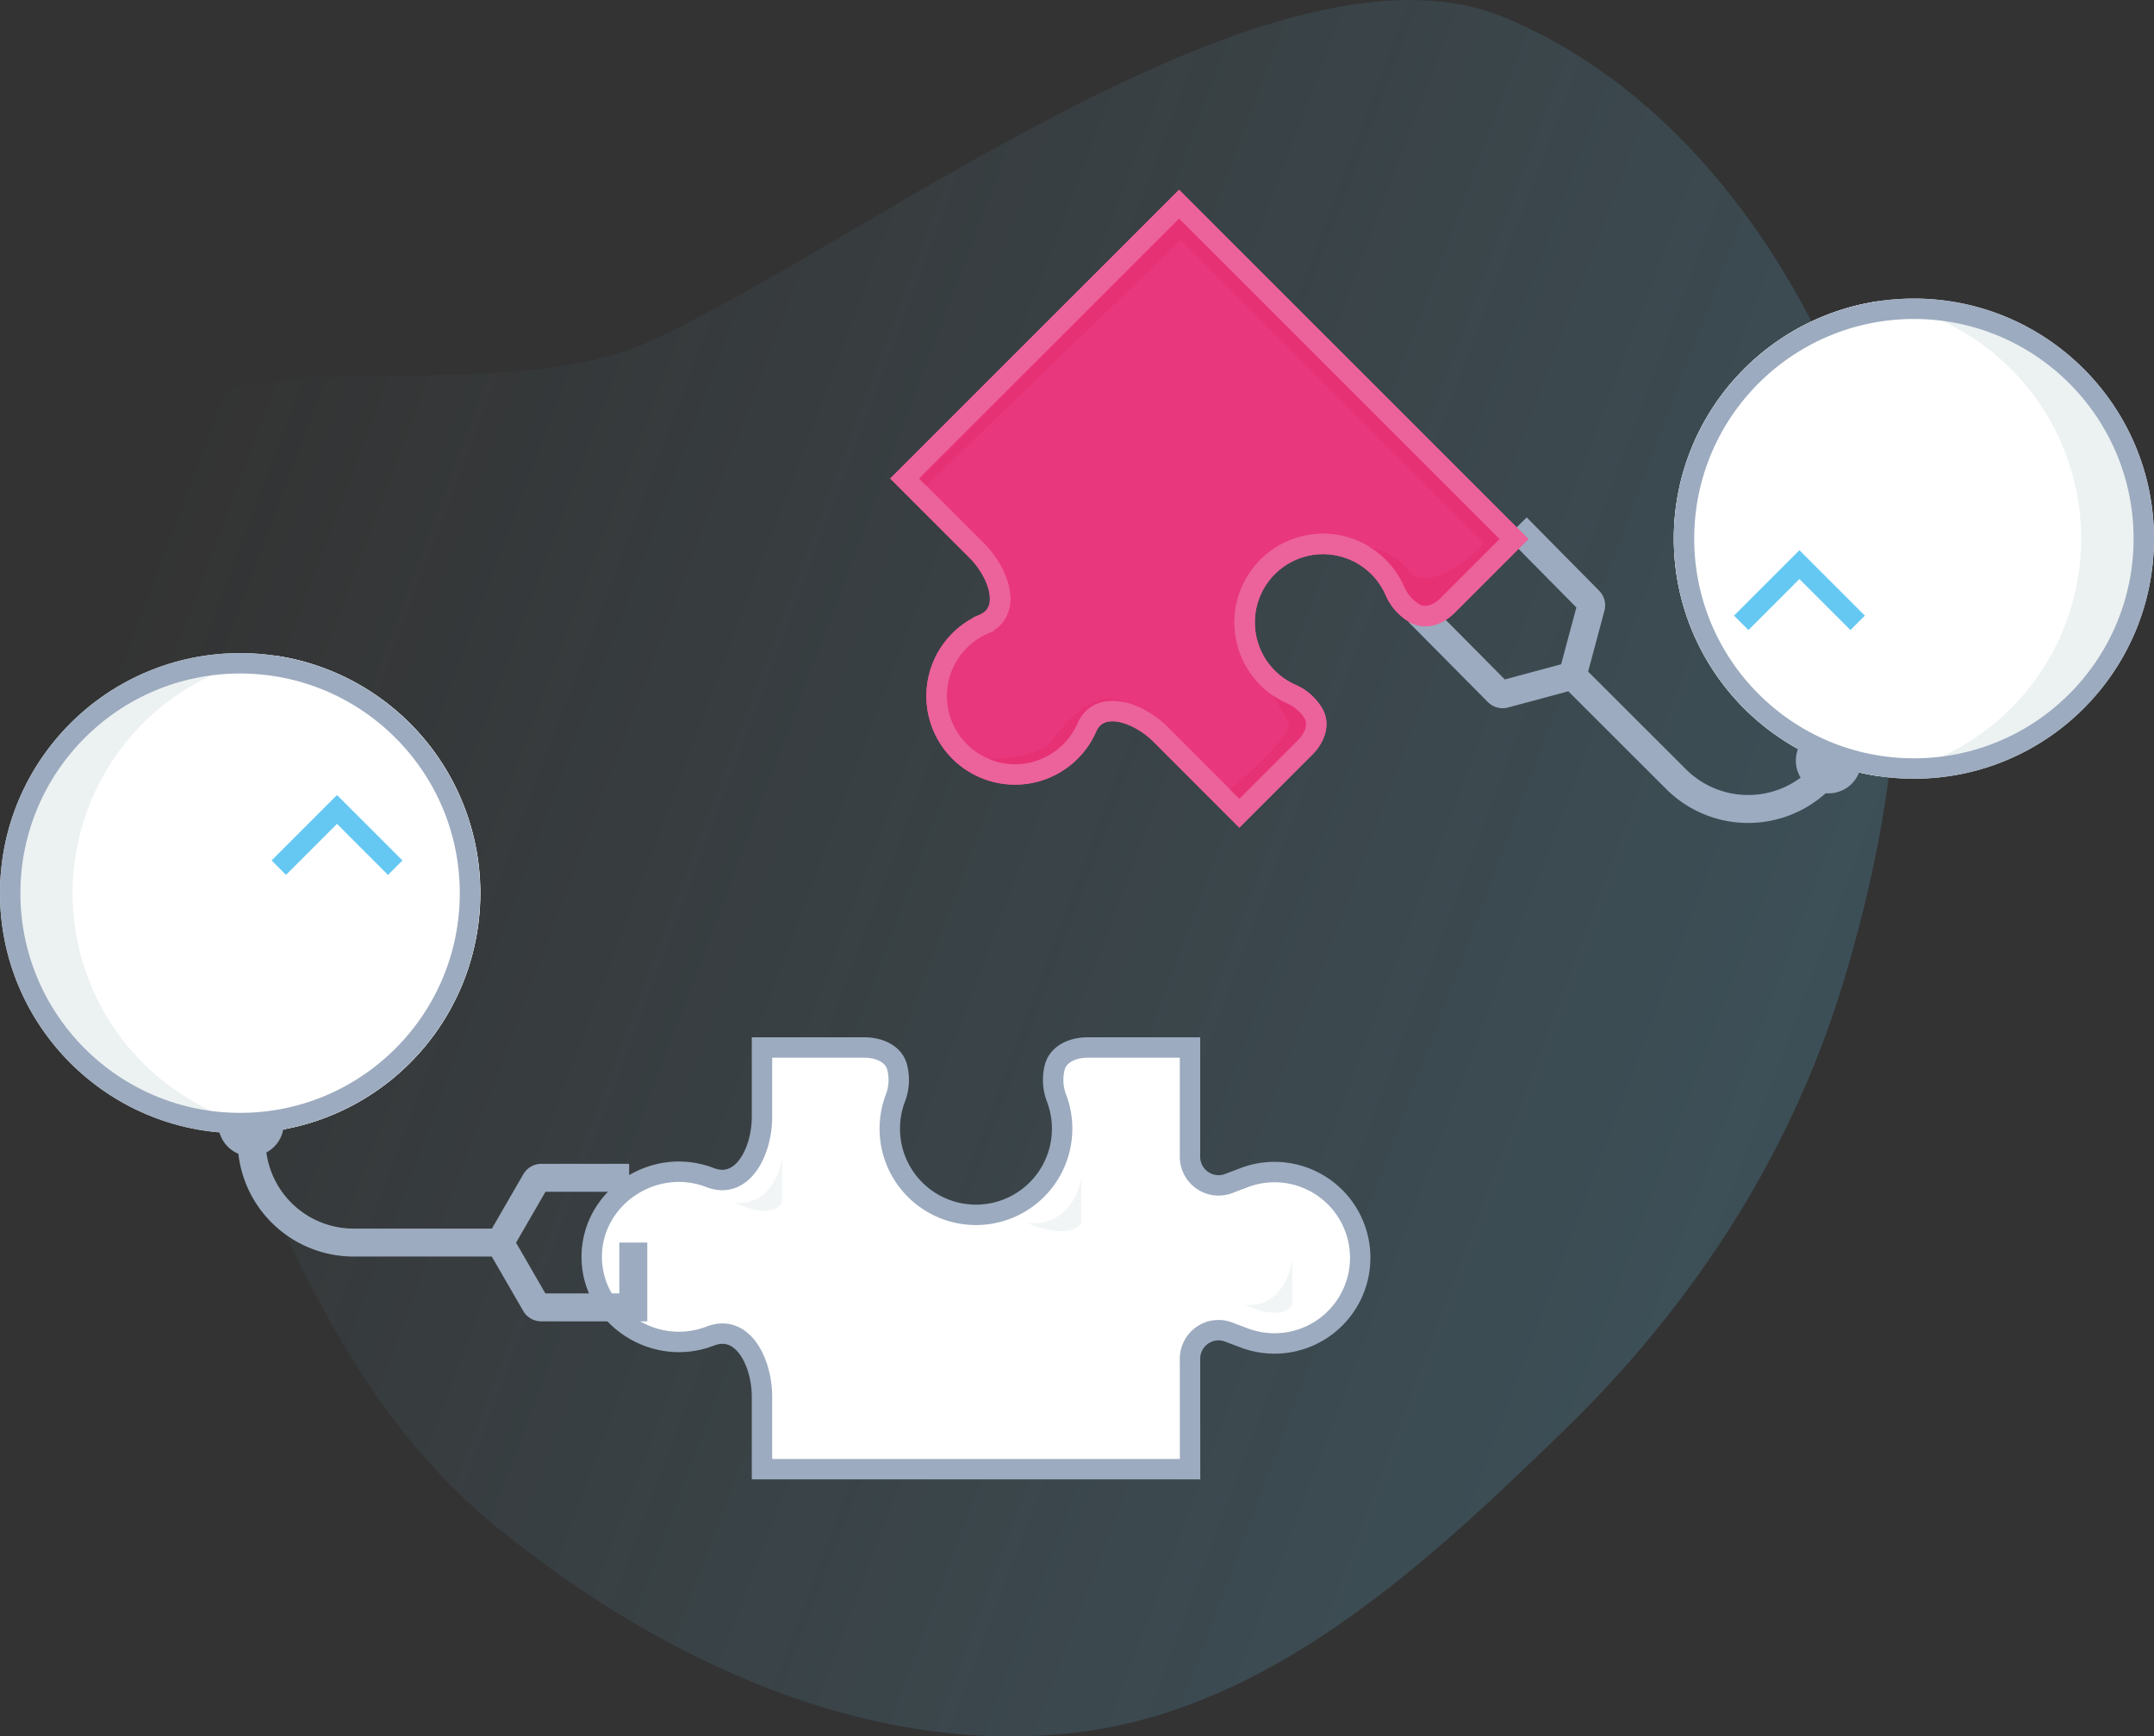
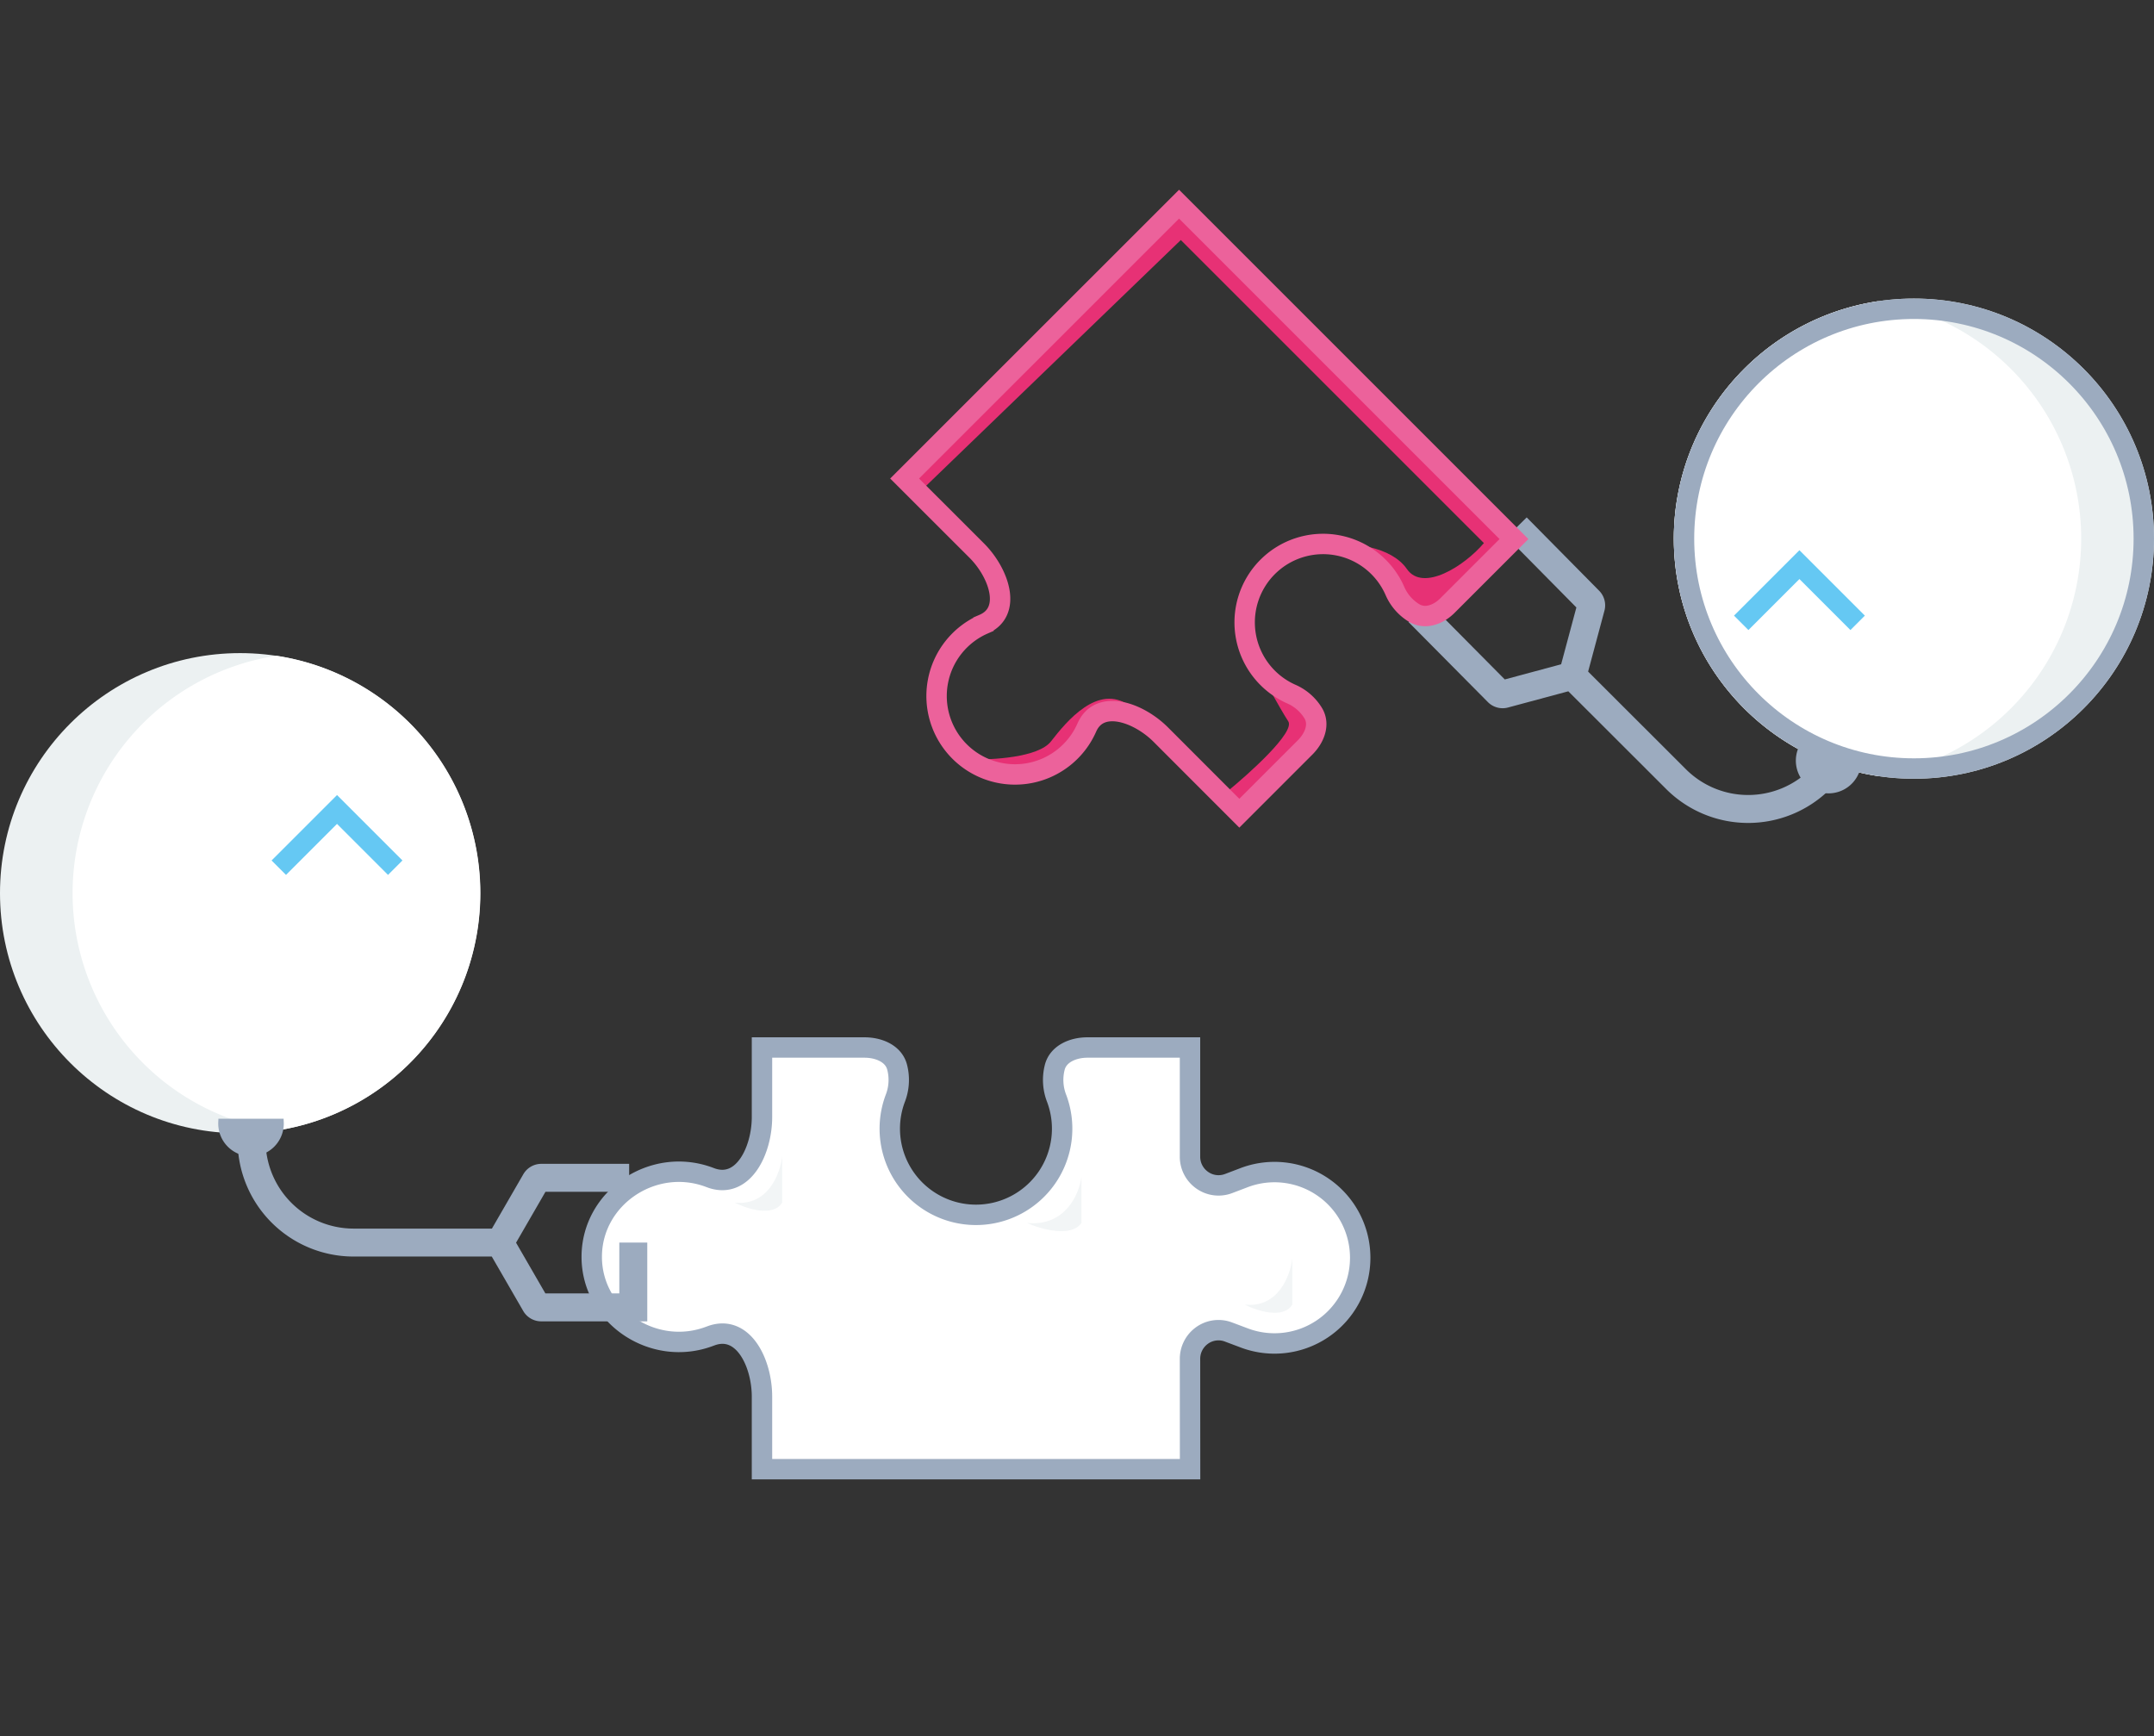
<svg xmlns="http://www.w3.org/2000/svg" id="Layer_1" data-name="Layer 1" viewBox="0 0 316.69 255.31">
  <rect x="0" y="0" width="316.69" height="255.31" fill="#333333" stroke="none" />
  <defs>
    <style>.cls-1{fill:#e8377c;}.cls-1,.cls-11{stroke:#ec629b;}.cls-1,.cls-11,.cls-12,.cls-5,.cls-6{stroke-width:3px;}.cls-2,.cls-4{fill-rule:evenodd;}.cls-2{fill:url(#linear-gradient);}.cls-3{fill:#ecf1f2;}.cls-12,.cls-4{fill:#fff;}.cls-11,.cls-5,.cls-6,.cls-7{fill:none;}.cls-12,.cls-5,.cls-7,.cls-8{stroke:#9cabbf;}.cls-6{stroke:#65c8f3;}.cls-7{stroke-width:4.11px;}.cls-8{fill:#9cabbf;}.cls-9{mask:url(#mask);}.cls-10{fill:#e73175;}.cls-13{fill:#f2f5f6;}</style>
    <linearGradient id="linear-gradient" x1="424.61" y1="402.42" x2="171.63" y2="497.84" gradientTransform="matrix(1, 0, 0, -1, -8.36, 867.06)" gradientUnits="userSpaceOnUse">
      <stop offset="0" stop-color="#65c8f3" stop-opacity="0.2" />
      <stop offset="1" stop-color="#7ecef4" stop-opacity="0" />
    </linearGradient>
    <mask id="mask" x="130.88" y="27.9" width="93.83" height="93.83" maskUnits="userSpaceOnUse">
      <g transform="translate(-138.89 -297.64)">
        <g id="mask0">
          <path class="cls-1" d="M351.78,386.6l9.7-9.7-49.24-49.24L271.89,368l10.6,10.59c3.28,3.28,5.27,9,1,10.83a11.53,11.53,0,1,0,15.19,15.19c1.87-4.24,7.55-2.25,10.83,1l11.59,11.6,9.7-9.7c1.35-1.36,2.16-3.35,1.17-5a7.07,7.07,0,0,0-3.19-2.8A11.53,11.53,0,1,1,344,384.58a7.07,7.07,0,0,0,2.8,3.19C348.44,388.76,350.43,388,351.78,386.6Z" />
        </g>
      </g>
    </mask>
  </defs>
-   <path class="cls-2" d="M360.05,300.19c25.32,10.52,43,35.12,52.21,60.94,9.16,25.62,5.73,53.5-1.95,79.6-7.59,25.76-21.95,48.22-41.19,66.95-21.12,20.57-44.33,42.07-73.67,44.89-30,2.88-59.39-11-82.88-29.85-22.13-17.73-32.76-44.53-43-71-10.38-26.8-27.93-56.13-16.46-82.49s55.7-9.53,81.64-21.54C266.79,332.89,326.69,286.32,360.05,300.19Z" transform="translate(-138.89 -297.64)" />
  <circle class="cls-3" cx="281.39" cy="79.2" r="35.3" />
  <path class="cls-4" d="M414.93,411.74a35.31,35.31,0,0,0,0-69.8,35.31,35.31,0,0,0,0,69.8Z" transform="translate(-138.89 -297.64)" />
  <circle class="cls-5" cx="281.39" cy="79.2" r="33.8" />
  <path class="cls-6" d="M394.89,389.22l8.56-8.56,8.56,8.56" transform="translate(-138.89 -297.64)" />
  <path class="cls-7" d="M406.5,412.21h0a15,15,0,0,1-21.18,0L370.09,397m0,0,2.7-10.07a1,1,0,0,0-.26-1l-10.64-10.77m8.2,21.83-10,2.69a1,1,0,0,1-1-.27l-11.65-11.75" transform="translate(-138.89 -297.64)" />
  <path class="cls-8" d="M403.85,407.59l7.76,3.78,0,0a4.31,4.31,0,1,1-7.75-3.78Z" transform="translate(-138.89 -297.64)" />
-   <path class="cls-1" d="M351.78,386.6l9.7-9.7-49.24-49.24L271.89,368l10.6,10.59c3.28,3.28,5.27,9,1,10.83a11.53,11.53,0,1,0,15.19,15.19c1.87-4.24,7.55-2.25,10.83,1l11.59,11.6,9.7-9.7c1.35-1.36,2.16-3.35,1.17-5a7.07,7.07,0,0,0-3.19-2.8A11.53,11.53,0,1,1,344,384.58a7.07,7.07,0,0,0,2.8,3.19C348.44,388.76,350.43,388,351.78,386.6Z" transform="translate(-138.89 -297.64)" />
  <g class="cls-9">
    <path class="cls-10" d="M328.29,403.69c1.06,1.58-5.7,7.68-9.21,10.53l2,2.63,11.19-11.19-1-4.28-8.56-7.57C324.13,396.45,327.24,402.11,328.29,403.69Z" transform="translate(-138.89 -297.64)" />
    <path class="cls-10" d="M293.41,406.65c-1.84,2.37-8.67,2.74-11.85,2.63l7.24,2.31,6.91-3L300,402.7l4.94-1.32C300.32,398.09,295.71,403.69,293.41,406.65Z" transform="translate(-138.89 -297.64)" />
    <path class="cls-10" d="M334.88,377.69c2.63-.22,8.49.2,10.86,3.62s8.44-.43,11.32-3.82L312.5,332.93l-37.85,36.53-2.63-2L311.84,328l46.69,47c0-.09,0-.19,0-.27l2.64,2-10.54,11.52-4.93-1-4.28-5.92Z" transform="translate(-138.89 -297.64)" />
  </g>
  <path class="cls-11" d="M351.78,386.6l9.7-9.7-49.24-49.24L271.89,368l10.6,10.59c3.28,3.28,5.27,9,1,10.83a11.53,11.53,0,1,0,15.19,15.19c1.87-4.24,7.55-2.25,10.83,1l11.59,11.6,9.7-9.7c1.35-1.36,2.16-3.35,1.17-5a7.07,7.07,0,0,0-3.19-2.8A11.53,11.53,0,1,1,344,384.58a7.07,7.07,0,0,0,2.8,3.19C348.44,388.76,350.43,388,351.78,386.6Z" transform="translate(-138.89 -297.64)" />
  <path class="cls-12" d="M313.86,513.66H250.92V503c0-4.91-2.7-10.58-7.36-9l-.3.11c-8.29,3.15-17.37-2.94-17.37-11.67s9.08-14.83,17.37-11.67l.3.11c4.66,1.55,7.36-4.12,7.36-9V451.66H266c2.11,0,4.3.91,4.8,2.93a7.49,7.49,0,0,1-.3,4.6,12.67,12.67,0,1,0,23.76,0,7.49,7.49,0,0,1-.3-4.6c.5-2,2.69-2.93,4.8-2.93h15.09v16.06a4.2,4.2,0,0,0,1.62,3.32,4.16,4.16,0,0,0,4.06.62l2.13-.81a12.6,12.6,0,1,1,0,23.45l-2.13-.8a4.15,4.15,0,0,0-4.06.61,4.22,4.22,0,0,0-1.62,3.32Z" transform="translate(-138.89 -297.64)" />
  <path class="cls-13" d="M253.89,474.46c-1.32,2.18-5.22.91-7,0,4.94.55,6.72-4.3,7-6.8Z" transform="translate(-138.89 -297.64)" />
  <path class="cls-13" d="M297.89,477.46c-1.51,2.18-6,.91-8,0,5.65.55,7.69-4.3,8-6.8Z" transform="translate(-138.89 -297.64)" />
  <path class="cls-13" d="M328.89,489.46c-1.32,2.18-5.22.91-7,0,4.94.55,6.72-4.3,7-6.8Z" transform="translate(-138.89 -297.64)" />
  <circle class="cls-3" cx="35.3" cy="131.33" r="35.3" />
  <path class="cls-4" d="M179.54,463.87a35.31,35.31,0,0,1,0-69.81,35.31,35.31,0,0,1,0,69.81Z" transform="translate(-138.89 -297.64)" />
-   <circle class="cls-5" cx="35.3" cy="131.33" r="33.8" />
  <path class="cls-6" d="M197,425.22l-8.56-8.56-8.56,8.56" transform="translate(-138.89 -297.64)" />
  <path class="cls-7" d="M175.88,465.34h0a15,15,0,0,0,15,15H212.4m0,0,5.2-9a1,1,0,0,1,.89-.52h12.9m-19,9.54,5.2,9a1,1,0,0,0,.89.51H232v-9.53" transform="translate(-138.89 -297.64)" />
  <path class="cls-8" d="M180.11,462.63h-8.63v0a4.32,4.32,0,1,0,8.63,0Z" transform="translate(-138.89 -297.64)" />
</svg>